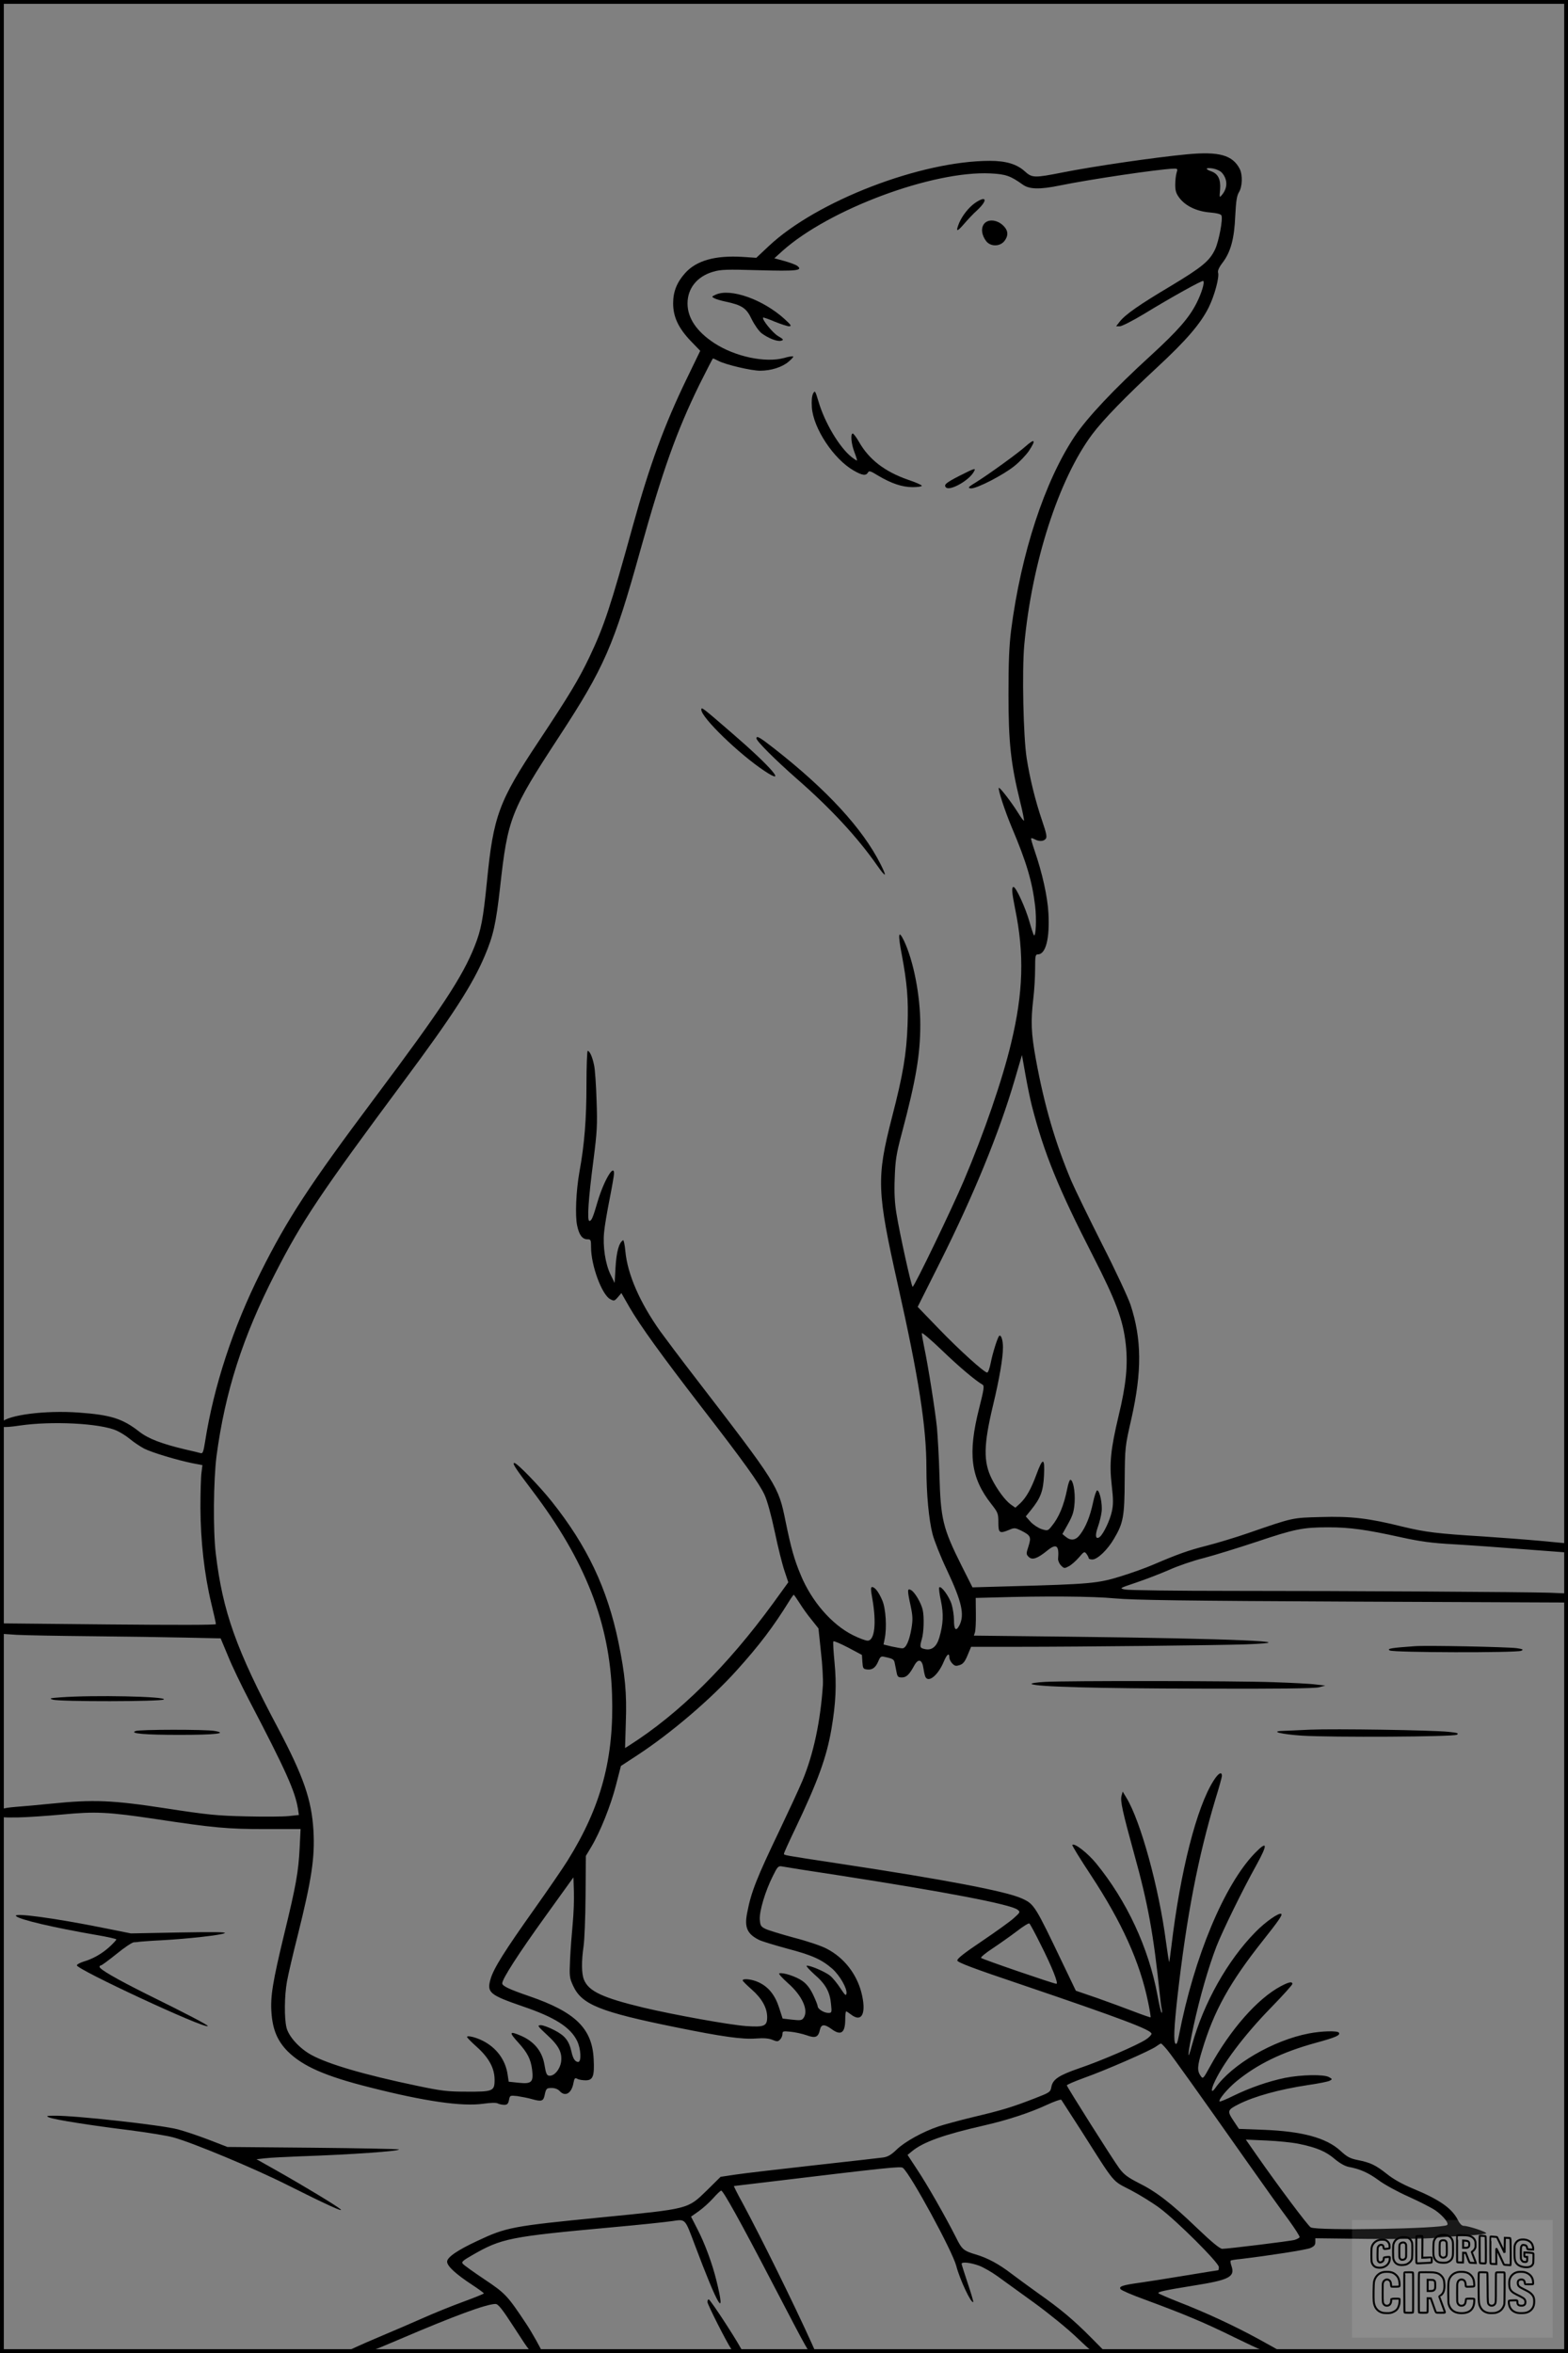
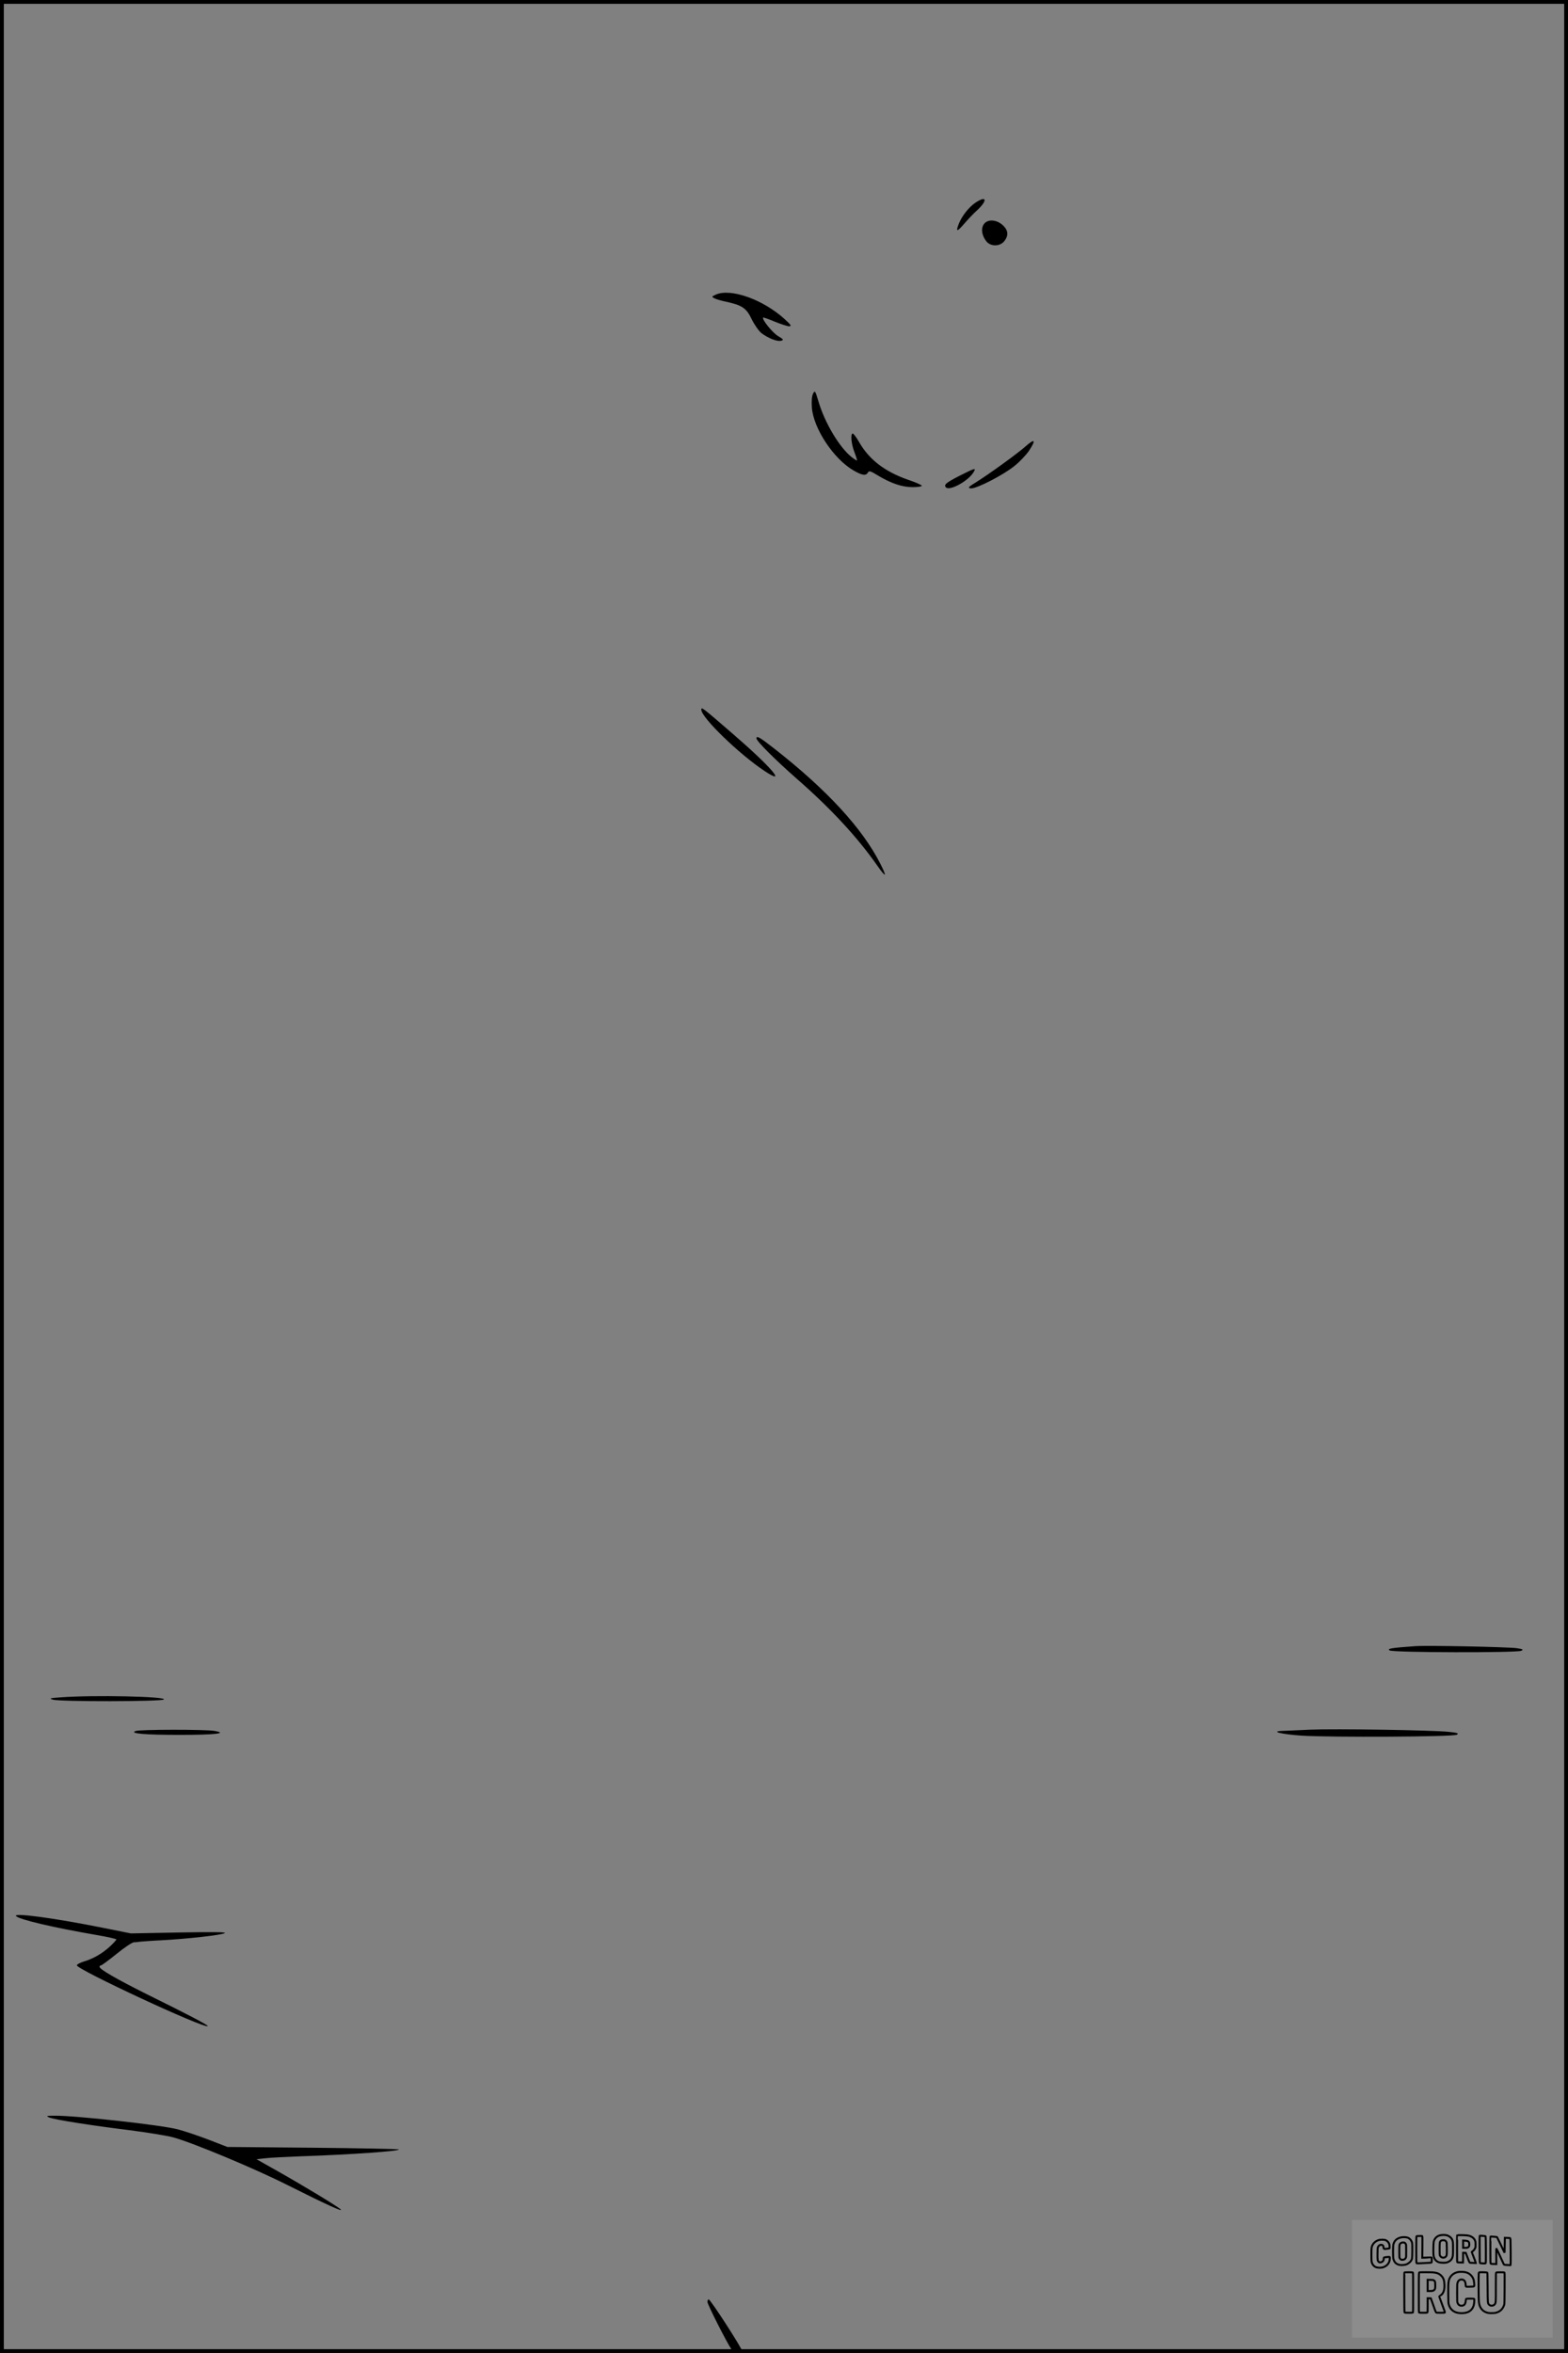
<svg xmlns="http://www.w3.org/2000/svg" version="1.0" width="1024pt" height="1536pt" viewBox="0 0 1024 1536" preserveAspectRatio="xMidYMid meet">
  <rect x="0" y="0" width="1024" height="1536" fill="#808080" stroke="none" />
  <g transform="translate(0.00 0.00) scale(1)">
    <g transform="translate(0,1536) scale(0.1,-0.1)" fill="#000000" stroke="none">
-       <path d="M7755 14353 c-212 -20 -617 -79 -817 -119 -183 -36 -198 -36 -246 8 -52 47 -123 68 -227 68 -451 0 -1131 -262 -1444 -556 l-82 -77 -88 6 c-179 11 -302 -23 -376 -105 -54 -60 -79 -121 -79 -198 0 -88 34 -161 115 -246 l62 -64 -91 -188 c-143 -296 -239 -557 -347 -947 -149 -540 -189 -660 -286 -865 -70 -146 -130 -246 -331 -549 -261 -392 -296 -488 -338 -916 -25 -247 -38 -315 -80 -421 -80 -202 -217 -409 -655 -994 -424 -566 -569 -788 -743 -1136 -181 -362 -306 -743 -363 -1107 -10 -63 -15 -77 -28 -73 -9 3 -56 14 -104 25 -151 36 -238 69 -297 115 -110 86 -187 110 -396 125 -219 16 -464 -16 -504 -64 -27 -33 3 -38 118 -21 211 31 523 15 632 -32 25 -11 65 -36 89 -56 25 -21 66 -48 92 -62 51 -26 214 -75 317 -96 l64 -12 -6 -48 c-4 -26 -7 -130 -7 -231 1 -214 25 -432 71 -624 17 -69 30 -129 30 -135 0 -6 -263 -6 -706 -2 l-706 7 4 -34 3 -34 105 -7 c58 -3 276 -7 485 -9 209 -2 485 -6 613 -9 l233 -5 49 -117 c26 -65 88 -193 136 -285 241 -461 301 -595 320 -711 l6 -40 -66 -7 c-37 -4 -162 -5 -279 -2 -187 4 -249 10 -522 52 -351 54 -475 59 -750 31 -82 -8 -186 -18 -231 -21 -94 -8 -107 -14 -102 -46 3 -24 4 -24 113 -23 61 1 191 10 290 19 219 21 301 17 615 -30 377 -57 466 -65 714 -65 l229 0 -6 -123 c-8 -157 -23 -243 -102 -567 -74 -307 -90 -404 -82 -509 8 -111 39 -184 106 -252 98 -97 245 -162 536 -235 362 -92 602 -126 740 -107 50 7 86 8 96 2 10 -5 29 -9 42 -9 19 0 26 6 31 31 6 31 7 31 54 26 26 -4 70 -12 97 -20 60 -17 73 -13 81 22 10 48 13 51 47 51 21 0 41 -8 52 -20 36 -40 78 -15 90 52 6 32 10 36 25 28 10 -6 35 -10 55 -10 48 0 58 28 52 140 -10 199 -120 306 -420 409 -134 46 -177 67 -177 84 0 29 105 192 280 435 l185 257 3 -95 c2 -52 -2 -147 -8 -210 -6 -63 -14 -167 -17 -231 -5 -110 -4 -120 20 -172 56 -122 173 -170 672 -271 300 -61 434 -80 523 -73 51 4 83 1 107 -9 30 -12 36 -12 49 2 9 8 16 25 16 36 0 19 4 20 54 15 29 -3 76 -13 104 -23 58 -21 76 -13 87 37 8 36 30 37 75 4 62 -46 90 -26 90 64 0 28 3 51 6 51 3 0 17 -9 31 -20 73 -57 103 9 68 145 -32 121 -113 225 -224 283 -32 18 -127 50 -212 72 -85 23 -170 49 -189 58 -31 15 -35 22 -38 61 -4 54 36 187 85 284 31 63 36 68 61 63 15 -3 176 -29 357 -56 717 -111 1133 -191 1180 -226 19 -15 19 -17 -25 -56 -24 -22 -118 -89 -208 -150 -116 -78 -162 -114 -160 -126 2 -13 109 -53 418 -157 657 -223 850 -296 850 -321 0 -8 -17 -25 -37 -38 -56 -37 -295 -140 -434 -187 -136 -47 -174 -73 -183 -123 -6 -33 -11 -36 -109 -74 -147 -57 -212 -77 -398 -121 -91 -22 -194 -50 -230 -62 -101 -34 -219 -99 -272 -150 -37 -36 -60 -49 -91 -53 -22 -3 -225 -26 -451 -51 -225 -25 -455 -52 -509 -60 l-100 -15 -90 -89 c-127 -123 -112 -119 -691 -176 -579 -57 -618 -64 -807 -153 -131 -61 -198 -107 -198 -136 0 -29 58 -82 165 -152 41 -27 75 -52 75 -55 0 -3 -60 -27 -133 -54 -72 -26 -193 -75 -267 -108 -74 -33 -191 -83 -260 -112 -69 -29 -154 -66 -190 -83 l-65 -31 78 0 c76 -1 81 1 290 90 353 151 564 229 623 229 18 0 44 -33 126 -160 103 -159 103 -160 141 -160 20 0 37 3 37 7 0 9 -68 131 -103 183 -123 185 -136 199 -272 290 -72 48 -136 94 -142 102 -11 12 -1 21 60 56 193 111 243 121 909 182 179 16 358 35 398 41 88 13 82 19 146 -151 155 -412 207 -498 143 -238 -28 114 -76 243 -124 336 l-42 82 51 36 c28 20 70 58 94 85 24 27 47 49 52 49 13 0 127 -205 328 -591 256 -490 243 -469 269 -469 l22 0 -28 63 c-121 267 -331 692 -451 915 -34 61 -59 112 -57 112 2 0 77 9 168 20 848 102 923 110 936 98 50 -41 323 -543 348 -639 23 -89 98 -249 111 -236 2 2 -14 57 -36 122 -22 66 -40 123 -40 127 0 15 59 8 114 -12 29 -11 83 -42 119 -68 36 -26 143 -103 238 -172 95 -69 221 -171 280 -228 102 -97 109 -102 150 -102 l44 0 -100 101 c-116 117 -199 186 -345 289 -58 41 -136 99 -175 128 -79 61 -156 103 -232 125 -80 24 -91 33 -129 110 -71 140 -187 343 -252 441 l-65 99 29 24 c74 61 210 109 469 168 154 35 303 84 412 135 48 22 90 37 94 33 3 -5 62 -96 131 -203 226 -356 198 -322 323 -387 61 -32 146 -85 190 -118 112 -84 385 -356 385 -384 0 -11 -2 -21 -5 -21 -2 0 -98 -15 -212 -34 -114 -19 -248 -40 -298 -47 -116 -16 -141 -25 -126 -43 7 -8 76 -38 154 -66 268 -99 392 -151 595 -251 177 -86 209 -99 254 -99 31 0 48 4 42 9 -5 5 -73 43 -150 85 -158 86 -339 170 -519 240 -66 26 -124 51 -129 56 -9 9 42 20 229 50 234 37 272 57 247 129 -6 17 -8 32 -4 35 4 2 34 7 67 10 184 22 423 59 452 71 25 11 33 20 33 39 l0 25 343 -4 c189 -2 384 1 433 6 49 5 144 12 212 15 67 4 125 11 128 15 5 9 -116 49 -147 49 -12 0 -26 14 -38 38 -39 77 -121 134 -293 205 -70 29 -129 62 -171 96 -74 58 -106 74 -192 91 -49 10 -69 21 -112 61 -93 84 -248 126 -500 136 l-162 6 -36 54 c-42 63 -39 70 34 107 103 52 267 97 452 125 70 10 135 23 144 29 17 9 16 11 -6 23 -33 19 -182 16 -287 -5 -110 -23 -228 -64 -335 -116 -48 -24 -90 -41 -92 -38 -10 10 50 82 109 131 138 113 298 191 520 252 128 35 161 49 150 66 -8 14 -113 11 -196 -5 -234 -45 -503 -202 -611 -356 -24 -34 -30 -20 -12 24 52 124 199 320 377 502 76 78 138 147 138 153 0 18 -23 13 -76 -15 -152 -81 -329 -282 -464 -528 -40 -73 -44 -78 -57 -60 -26 36 -25 64 8 171 77 257 180 442 398 717 101 127 126 164 119 172 -13 12 -104 -51 -170 -119 -181 -184 -338 -463 -413 -735 -35 -130 -30 -63 10 124 40 184 97 383 150 520 38 97 169 366 260 529 76 138 73 163 -10 78 -200 -207 -397 -678 -496 -1191 -8 -43 -15 -60 -22 -53 -14 14 -10 104 13 311 60 524 133 904 249 1290 23 74 41 140 41 147 0 31 -23 19 -54 -30 -111 -173 -218 -594 -276 -1082 -7 -55 -13 -101 -14 -103 -2 -1 -11 57 -21 130 -46 354 -166 791 -259 943 l-24 40 -8 -29 c-8 -34 7 -102 81 -371 93 -334 128 -529 170 -930 3 -33 8 -73 12 -90 3 -16 2 -27 -1 -24 -4 3 -16 55 -27 115 -58 310 -200 615 -401 861 -55 67 -141 134 -155 120 -3 -4 52 -93 122 -199 202 -307 320 -568 373 -828 11 -52 18 -97 16 -99 -1 -1 -49 15 -106 37 -57 22 -166 62 -242 89 l-140 48 -84 175 c-183 382 -187 390 -268 427 -103 47 -501 123 -1189 227 -381 58 -365 55 -365 66 0 5 32 76 71 157 149 312 207 470 239 657 29 171 34 289 20 435 -7 72 -11 134 -7 137 3 3 46 -15 96 -41 l90 -48 3 -46 c3 -42 5 -46 31 -49 34 -4 56 12 74 56 12 28 17 32 41 26 56 -12 61 -16 66 -44 3 -17 9 -44 12 -60 5 -25 10 -30 34 -30 30 0 49 19 82 80 26 46 51 37 59 -22 4 -26 10 -52 14 -57 22 -36 83 17 118 101 21 50 37 62 37 28 0 -11 9 -29 20 -40 16 -16 24 -17 48 -9 22 7 34 23 51 64 l23 55 296 0 c441 0 1325 10 1500 16 419 16 -91 38 -1161 50 l-617 7 7 21 c4 12 7 67 6 123 l-1 102 117 3 c331 10 648 8 792 -6 122 -11 447 -16 1557 -21 l1402 -6 0 30 0 29 -122 5 c-171 5 -1281 12 -2073 12 -363 0 -677 4 -698 9 -38 8 -38 8 75 46 62 21 158 58 213 82 55 25 156 60 225 77 69 18 224 66 345 106 250 84 303 95 470 95 139 0 248 -15 474 -65 128 -28 200 -38 349 -46 103 -6 312 -21 465 -33 l278 -21 -3 30 -3 30 -180 17 c-99 9 -263 21 -365 28 -306 19 -379 28 -529 64 -225 56 -338 69 -536 63 -187 -5 -176 -2 -477 -106 -81 -28 -201 -64 -267 -81 -119 -30 -189 -55 -350 -124 -46 -20 -143 -55 -215 -77 -146 -45 -197 -50 -718 -64 l-247 -7 -71 141 c-123 246 -137 304 -145 598 -3 109 -11 245 -16 303 -11 108 -57 402 -84 529 -8 40 -15 79 -15 88 0 8 58 -41 130 -110 113 -109 220 -199 267 -226 12 -7 9 -30 -22 -152 -76 -299 -56 -455 79 -627 43 -55 46 -62 46 -120 0 -70 7 -75 72 -48 32 14 38 13 76 -5 63 -32 68 -42 49 -102 -16 -49 -16 -53 1 -70 23 -23 57 -11 120 40 61 50 80 36 72 -54 0 -12 8 -31 20 -43 19 -19 22 -19 49 -5 16 8 46 34 66 57 35 41 37 42 51 24 8 -11 14 -23 14 -28 0 -4 11 -8 24 -8 33 0 99 63 141 135 61 103 69 144 70 385 2 214 2 216 44 400 69 306 68 518 -6 743 -15 45 -97 222 -184 392 -86 171 -177 357 -202 415 -105 248 -177 494 -232 795 -31 170 -34 246 -17 394 7 57 12 145 12 197 0 85 2 94 18 94 52 0 78 105 69 269 -6 109 -40 262 -91 410 -14 41 -24 76 -22 78 2 3 13 0 24 -6 28 -15 57 -14 71 3 10 11 5 36 -23 118 -45 132 -80 275 -101 408 -22 139 -31 567 -16 738 49 538 225 1084 444 1377 71 95 219 247 424 437 189 175 284 285 337 392 38 77 70 197 61 226 -4 12 6 35 29 65 53 69 77 157 83 305 5 97 10 131 24 155 23 36 25 114 5 153 -47 90 -135 114 -341 95z m227 -123 c36 -44 35 -96 0 -140 -19 -23 -19 -23 -14 33 5 66 -13 103 -59 119 -43 15 -35 26 13 18 25 -5 50 -17 60 -30z m-298 3 c-5 -16 -9 -51 -9 -79 0 -40 6 -58 28 -87 40 -52 113 -87 199 -94 46 -4 72 -11 75 -20 10 -25 -17 -166 -41 -219 -36 -77 -84 -117 -292 -242 -205 -122 -295 -185 -332 -232 l-23 -30 24 0 c13 0 84 36 157 80 180 110 382 222 388 216 10 -10 -10 -77 -43 -143 -49 -97 -120 -179 -301 -345 -240 -219 -412 -402 -495 -525 -197 -295 -351 -765 -416 -1268 -13 -106 -17 -208 -17 -420 0 -310 15 -450 75 -694 17 -67 28 -125 26 -128 -3 -2 -19 20 -37 49 -42 68 -121 171 -127 165 -7 -8 38 -147 84 -257 97 -229 134 -354 153 -514 10 -83 5 -204 -8 -191 -3 3 -16 42 -29 88 -25 89 -88 227 -104 227 -14 0 -11 -36 10 -141 61 -297 54 -548 -26 -879 -56 -236 -177 -588 -309 -898 -79 -186 -323 -692 -334 -692 -8 0 -85 349 -106 480 -11 67 -15 134 -11 230 4 117 10 156 47 295 92 346 120 512 120 707 0 189 -44 416 -107 548 -36 74 -40 44 -14 -91 35 -187 44 -294 38 -458 -7 -190 -29 -324 -102 -605 -102 -398 -99 -479 39 -1095 136 -606 186 -924 186 -1195 0 -169 16 -337 40 -430 11 -43 53 -149 94 -235 97 -206 117 -292 81 -362 -22 -41 -35 -28 -35 35 0 29 -7 75 -15 102 -15 51 -68 124 -81 112 -4 -4 1 -44 11 -89 18 -87 15 -150 -11 -240 -18 -59 -49 -84 -94 -74 -33 7 -35 13 -20 65 13 43 16 143 6 190 -10 46 -52 117 -76 130 -25 14 -26 2 -3 -103 14 -67 15 -89 5 -149 -14 -81 -36 -128 -59 -128 -10 0 -41 6 -70 12 l-53 13 7 35 c16 73 8 202 -16 255 -24 55 -48 85 -66 85 -9 0 -9 -18 2 -77 28 -159 15 -273 -31 -273 -13 0 -56 16 -96 36 -138 69 -269 220 -340 391 -43 102 -64 177 -100 353 -47 231 -50 236 -595 944 -88 114 -188 247 -222 294 -134 188 -215 373 -229 524 -4 43 -11 75 -15 72 -27 -16 -43 -76 -49 -174 l-6 -105 -27 55 c-34 70 -51 184 -42 275 3 38 20 136 36 217 16 81 29 156 29 168 0 65 -66 -47 -106 -180 -32 -110 -41 -130 -55 -130 -16 0 -7 141 27 400 23 181 26 226 20 385 -3 99 -10 203 -16 230 -11 55 -29 95 -42 95 -4 0 -8 -100 -8 -223 0 -220 -13 -388 -46 -567 -22 -124 -29 -285 -15 -350 13 -62 34 -90 68 -90 21 0 23 -4 23 -53 0 -117 70 -307 124 -337 26 -14 28 -14 51 12 l23 27 52 -91 c70 -121 211 -316 471 -653 277 -358 375 -495 411 -571 18 -38 44 -132 68 -245 21 -101 50 -216 64 -256 l24 -72 -100 -138 c-298 -408 -612 -719 -939 -927 l-27 -17 5 168 c7 193 -5 311 -48 522 -73 352 -204 629 -437 921 -78 98 -225 250 -243 250 -16 0 6 -34 116 -179 347 -457 507 -865 522 -1332 14 -415 -71 -733 -290 -1084 -31 -50 -128 -191 -216 -315 -196 -276 -267 -389 -287 -458 -26 -89 -8 -104 209 -179 210 -71 313 -137 356 -226 25 -51 29 -137 7 -137 -20 0 -34 21 -44 67 -16 72 -43 105 -111 140 -34 18 -75 33 -89 33 -25 -1 -22 -5 40 -63 79 -72 101 -117 92 -179 -8 -46 -42 -88 -73 -88 -20 0 -25 9 -36 75 -15 85 -67 149 -153 186 -77 33 -80 24 -16 -46 59 -65 80 -107 89 -175 10 -82 -3 -95 -87 -86 l-66 7 -7 47 c-14 96 -73 175 -162 220 -45 23 -103 37 -103 25 0 -4 29 -34 64 -65 79 -71 116 -139 116 -215 0 -74 -11 -78 -185 -77 -122 0 -163 5 -320 38 -346 72 -583 142 -692 202 -78 43 -147 119 -162 178 -15 62 -14 205 3 301 8 44 39 179 70 300 91 365 113 508 103 685 -12 202 -65 354 -232 670 -272 511 -361 760 -406 1140 -18 152 -15 477 5 635 56 420 171 779 383 1192 176 344 296 523 840 1255 320 430 450 632 529 819 56 132 73 209 100 448 50 451 69 499 385 982 295 451 358 595 530 1214 147 526 237 778 386 1083 47 94 87 172 89 172 3 0 19 -7 36 -16 48 -25 215 -64 272 -64 71 0 144 23 186 59 19 16 33 31 30 34 -3 3 -30 -1 -60 -10 -123 -33 -320 9 -455 97 -116 76 -175 164 -175 259 0 99 63 177 167 207 50 15 89 16 298 10 248 -7 291 -2 252 28 -10 8 -48 22 -84 32 l-66 18 53 48 c304 272 981 524 1358 506 101 -5 131 -16 211 -73 43 -31 110 -33 242 -6 194 40 647 107 743 110 26 1 28 -1 20 -26z m-945 -6093 c79 -307 172 -536 397 -975 154 -301 198 -420 216 -580 15 -137 2 -266 -47 -468 -52 -220 -61 -309 -45 -450 11 -95 11 -128 1 -174 -13 -59 -54 -144 -78 -165 -27 -22 -34 6 -14 62 11 30 22 75 25 100 7 48 -12 142 -29 141 -5 0 -18 -36 -27 -80 -19 -90 -47 -159 -84 -208 -28 -38 -60 -43 -94 -15 l-22 18 38 68 c31 56 38 81 42 141 4 70 -10 145 -28 145 -5 0 -14 -26 -20 -57 -22 -110 -54 -188 -103 -247 -23 -29 -26 -30 -64 -18 -22 7 -54 28 -72 47 l-32 36 34 42 c63 78 80 123 85 226 6 117 -8 119 -49 7 -34 -93 -66 -151 -107 -190 l-31 -28 -30 21 c-36 26 -89 97 -124 167 -56 112 -54 222 9 484 41 171 64 306 64 375 0 48 -13 86 -25 74 -11 -11 -43 -114 -55 -176 -7 -35 -17 -63 -23 -63 -19 0 -180 145 -316 286 l-138 143 147 293 c220 439 385 843 486 1187 l48 164 22 -124 c12 -68 31 -162 43 -209z m-1519 -3242 c18 -29 53 -79 79 -110 l46 -58 16 -152 c10 -84 15 -182 13 -218 -16 -237 -61 -450 -134 -625 -23 -55 -91 -201 -150 -325 -147 -307 -184 -398 -210 -534 -20 -97 -1 -140 76 -179 17 -9 100 -34 184 -57 164 -43 226 -71 297 -133 48 -44 96 -127 91 -160 -3 -18 -9 -12 -39 33 -20 31 -50 68 -67 82 -32 27 -137 71 -154 66 -5 -2 18 -27 51 -57 73 -63 101 -114 108 -193 6 -56 5 -58 -18 -58 -28 0 -69 26 -69 43 0 7 -13 40 -29 74 -20 42 -42 71 -70 91 -40 29 -128 58 -152 50 -6 -2 19 -30 56 -63 95 -83 138 -180 102 -229 -11 -15 -22 -16 -75 -10 l-61 7 -23 71 c-26 81 -68 135 -132 165 -42 21 -106 28 -106 13 0 -4 27 -31 59 -59 67 -59 101 -120 101 -181 0 -58 -19 -66 -137 -58 -109 8 -466 72 -673 121 -265 64 -355 106 -386 181 -17 40 -17 122 -3 219 6 39 12 187 13 330 l2 260 36 60 c58 97 127 270 161 403 l32 124 110 72 c218 143 478 365 647 553 146 162 238 283 342 451 14 23 28 42 30 42 1 0 18 -24 36 -52z m1575 -2229 c75 -148 119 -259 104 -259 -17 0 -483 160 -492 169 -4 4 29 32 75 62 45 30 116 80 157 111 41 32 78 55 83 52 5 -3 38 -64 73 -135z m828 -691 c36 -44 203 -278 527 -738 103 -146 221 -312 264 -369 42 -58 75 -109 73 -115 -2 -5 -17 -13 -33 -18 -31 -8 -435 -58 -472 -58 -15 0 -68 43 -165 136 -171 164 -266 237 -383 295 -70 36 -94 54 -124 94 -43 58 -341 530 -343 542 -1 4 50 26 113 49 136 48 434 178 470 205 14 10 28 19 32 19 4 0 22 -19 41 -42z m861 -613 c116 -24 176 -50 233 -99 32 -27 66 -46 90 -51 75 -14 129 -38 196 -87 37 -28 125 -76 197 -108 71 -32 149 -72 174 -89 50 -35 92 -86 76 -96 -39 -24 -847 -38 -890 -15 -18 10 -212 269 -355 474 l-69 99 135 -6 c74 -3 170 -13 213 -22z" />
      <path d="M6369 14036 c-41 -28 -84 -82 -105 -131 -24 -59 -16 -62 29 -10 23 27 63 70 90 94 69 65 60 97 -14 47z" />
      <path d="M6424 13895 c-19 -29 -12 -72 17 -110 29 -36 89 -35 118 1 25 32 26 62 3 90 -40 50 -111 60 -138 19z" />
      <path d="M4675 13437 c-28 -13 -29 -14 -10 -24 11 -6 44 -16 74 -22 107 -23 136 -42 170 -115 19 -38 46 -76 64 -91 46 -34 105 -57 129 -49 18 5 15 9 -22 31 -35 21 -107 110 -96 120 1 2 36 -10 76 -27 40 -16 82 -30 94 -30 17 1 12 9 -31 48 -140 127 -351 202 -448 159z" />
      <path d="M5310 12791 c-8 -16 -11 -48 -8 -91 10 -137 142 -336 272 -411 57 -33 81 -36 94 -14 7 14 17 11 67 -20 86 -51 157 -75 225 -75 33 0 60 4 60 9 0 5 -41 23 -92 40 -151 53 -253 132 -318 246 -17 30 -36 55 -41 55 -16 0 -10 -68 11 -122 11 -28 18 -53 17 -54 -1 -2 -17 8 -35 22 -80 63 -177 226 -217 364 -21 70 -23 73 -35 51z" />
      <path d="M6695 12444 c-52 -46 -235 -178 -316 -229 -56 -34 -61 -40 -40 -43 34 -5 212 86 287 147 34 27 75 71 93 97 49 74 40 85 -24 28z" />
      <path d="M6268 12255 c-90 -46 -107 -60 -90 -77 25 -25 152 46 182 103 15 26 7 24 -92 -26z" />
      <path d="M4580 10727 c0 -51 247 -290 413 -400 154 -102 42 28 -217 251 -192 166 -196 169 -196 149z" />
      <path d="M4940 10540 c0 -18 125 -142 265 -265 220 -192 395 -381 523 -564 58 -83 67 -80 22 9 -117 231 -347 482 -693 753 -96 75 -117 87 -117 67z" />
      <path d="M9240 4614 c-155 -11 -185 -16 -164 -28 24 -14 828 -16 859 -2 16 8 11 11 -30 17 -58 8 -583 19 -665 13z" />
-       <path d="M6825 4381 c-55 -3 -95 -9 -88 -14 28 -18 423 -29 1103 -30 502 -2 748 1 775 9 l40 11 -63 7 c-35 5 -159 11 -275 15 -249 9 -1347 10 -1492 2z" />
      <path d="M395 4280 c-70 -5 -76 -7 -50 -15 43 -14 711 -13 725 1 20 20 -461 30 -675 14z" />
      <path d="M8555 4069 c-77 -4 -158 -7 -180 -8 -83 -3 -6 -22 127 -31 193 -12 988 -8 1012 6 15 9 5 13 -55 19 -109 11 -742 21 -904 14z" />
      <path d="M885 4060 c-41 -16 59 -25 290 -25 230 0 318 10 225 26 -60 10 -490 10 -515 -1z" />
      <path d="M105 2852 c22 -23 245 -75 523 -123 72 -12 132 -26 132 -29 0 -4 -20 -26 -44 -48 -48 -44 -108 -79 -170 -97 -22 -7 -42 -17 -44 -24 -8 -24 836 -417 855 -397 5 5 -134 78 -402 210 -196 98 -305 161 -305 177 0 5 4 9 9 9 5 0 51 34 102 75 50 41 101 75 113 76 12 0 30 2 41 4 11 1 72 6 136 9 169 9 398 34 417 47 12 7 -75 8 -298 4 l-315 -6 -175 35 c-322 65 -598 102 -575 78z" />
      <path d="M320 1538 c36 -15 277 -53 522 -83 117 -15 247 -36 288 -47 129 -35 536 -205 750 -313 253 -127 374 -182 342 -155 -31 25 -230 146 -407 246 l-140 79 55 6 c30 4 136 9 235 13 326 11 650 34 640 45 -4 3 -257 8 -563 11 l-557 5 -124 48 c-68 26 -158 56 -200 67 -105 28 -673 91 -806 89 -51 0 -56 -2 -35 -11z" />
      <path d="M4620 333 c0 -15 121 -255 156 -308 11 -17 25 -25 45 -25 16 0 29 3 29 6 0 19 -210 344 -222 344 -4 0 -8 -7 -8 -17z" />
    </g>
  </g>
  <rect x="0.0" y="0.0" width="1024.0" height="1536.0" fill="none" stroke="black" stroke-width="5" />
  <g transform="translate(882.93 1449.20) scale(0.128)" opacity="1.0">
    <rect x="0" y="0" width="1024.0" height="600.0" fill="white" fill-opacity="0.1" />
    <g transform="translate(0,650) scale(0.1,-0.1)" stroke="none">
      <path fill="none" stroke="#000000" stroke-width="100" d="M4491 5720 c-164 -43 -269 -147 -319 -315 -19 -65 -29 -577 -13 -693 25 -190 116 -310 276 -367 63 -23 284 -32 370 -16 122 22 249 110 294 205 51 104 56 150 56 496 0 341 -4 385 -48 478 -46 100 -156 184 -282 217 -83 21 -241 19 -334 -5z m270 -273 c19 -12 43 -40 54 -62 18 -37 20 -64 23 -320 5 -339 -1 -384 -56 -436 -87 -82 -235 -56 -289 51 -22 43 -23 53 -23 335 0 314 7 370 52 412 34 32 66 42 139 42 53 1 73 -4 100 -22z" />
      <path fill="none" stroke="#000000" stroke-width="100" d="M5367 5723 c-4 -3 -7 -311 -7 -683 0 -618 1 -679 17 -691 12 -10 51 -14 152 -14 l136 0 3 248 2 248 67 -3 67 -3 34 -85 c18 -47 58 -152 89 -235 30 -82 63 -158 73 -168 14 -15 40 -19 165 -24 l148 -6 -5 34 c-4 19 -49 143 -102 276 -53 133 -96 246 -96 251 0 6 15 19 33 31 53 33 104 92 134 156 27 57 28 67 27 195 0 115 -4 144 -23 193 -31 80 -76 135 -148 183 -83 56 -166 82 -303 94 -129 11 -453 14 -463 3z m541 -300 c55 -27 77 -73 77 -163 0 -61 -4 -82 -23 -111 -34 -55 -73 -69 -191 -69 l-101 0 0 187 0 186 101 -6 c66 -4 114 -12 137 -24z" />
      <path fill="none" stroke="#000000" stroke-width="100" d="M6514 5685 c-4 -9 -5 -320 -2 -690 3 -511 7 -678 16 -687 19 -19 273 -30 291 -13 11 11 13 126 12 675 -1 364 -6 672 -11 685 -11 28 -27 31 -187 40 -99 6 -114 5 -119 -10z" />
      <path fill="none" stroke="#000000" stroke-width="100" d="M3355 5683 c-27 -3 -55 -9 -62 -15 -10 -8 -13 -150 -13 -683 0 -592 2 -674 15 -685 12 -10 52 -11 173 -6 362 15 578 29 590 38 8 7 12 46 12 129 0 108 -2 119 -20 129 -11 6 -24 9 -28 7 -4 -3 -103 -8 -221 -12 l-214 -7 5 545 c4 384 2 549 -5 556 -11 11 -120 12 -232 4z" />
      <path fill="none" stroke="#000000" stroke-width="100" d="M7067 5654 c-4 -4 -7 -310 -7 -680 0 -625 1 -673 18 -692 15 -18 31 -21 152 -24 l134 -3 -3 400 c-2 277 1 397 8 390 11 -11 153 -311 251 -530 96 -215 128 -281 142 -292 7 -6 82 -14 165 -17 l153 -7 11 28 c14 34 3 1333 -11 1347 -5 5 -70 11 -144 14 l-136 5 -1 -54 c-1 -30 -5 -200 -8 -379 l-6 -325 -73 150 c-40 83 -123 256 -184 385 -61 129 -117 242 -125 252 -11 12 -40 18 -121 22 -59 4 -130 9 -157 12 -28 3 -54 2 -58 -2z" />
      <path fill="none" stroke="#000000" stroke-width="100" d="M2507 5614 c-220 -49 -342 -159 -394 -357 -24 -91 -24 -641 0 -740 57 -233 232 -339 510 -310 56 6 127 21 158 33 76 29 187 114 226 174 64 95 67 114 71 505 2 232 -1 371 -8 404 -27 126 -116 235 -228 278 -74 29 -236 35 -335 13z m191 -281 c15 -11 36 -35 47 -54 19 -32 20 -52 20 -349 0 -309 0 -316 -23 -362 -31 -62 -75 -89 -155 -95 -53 -4 -67 -2 -97 19 -19 13 -44 41 -55 63 -19 37 -20 60 -20 350 0 337 2 351 60 405 54 51 169 63 223 23z" />
-       <path fill="none" stroke="#000000" stroke-width="100" d="M8568 5491 c-133 -43 -219 -134 -262 -280 -13 -45 -16 -107 -16 -343 0 -320 9 -395 60 -506 73 -156 258 -255 506 -269 191 -11 324 47 376 165 19 42 22 70 26 288 4 209 3 242 -11 256 -19 18 -186 38 -347 41 l-105 2 -3 -95 c-1 -52 2 -102 7 -109 6 -10 33 -16 75 -19 l66 -4 0 -105 c0 -98 -1 -105 -26 -130 -23 -23 -31 -25 -99 -21 -64 3 -79 7 -112 34 -21 16 -49 52 -63 80 -25 49 -25 51 -25 324 0 303 6 348 56 402 28 29 32 30 99 26 105 -6 152 -50 167 -158 8 -53 9 -54 48 -62 22 -5 90 -10 150 -11 l110 -2 3 43 c4 52 -30 180 -66 245 -53 99 -179 183 -317 212 -96 20 -226 18 -297 -4z" />
      <path fill="none" stroke="#000000" stroke-width="100" d="M1390 5484 c-203 -45 -359 -207 -390 -404 -13 -83 -13 -616 0 -694 20 -123 100 -235 203 -281 98 -45 271 -51 387 -13 211 67 340 238 340 451 0 54 -3 69 -17 74 -24 9 -264 -15 -280 -28 -7 -7 -13 -31 -13 -60 0 -56 -13 -95 -43 -128 -31 -34 -95 -61 -144 -61 -35 0 -48 6 -77 35 -52 52 -58 99 -54 423 3 257 5 280 24 323 42 89 120 132 202 109 53 -14 72 -42 81 -120 11 -90 15 -92 150 -79 62 6 125 15 138 20 25 9 25 10 21 107 -3 82 -9 106 -33 155 -33 68 -97 130 -163 160 -60 27 -235 33 -332 11z" />
-       <path fill="none" stroke="#000000" stroke-width="100" d="M1600 3845 c-239 -44 -424 -235 -476 -495 -22 -109 -33 -831 -15 -1000 31 -300 174 -492 425 -572 45 -15 100 -21 211 -25 181 -6 263 8 380 66 147 73 214 152 266 311 26 78 32 117 37 219 4 98 2 125 -9 132 -22 14 -393 11 -407 -3 -7 -7 -12 -39 -12 -73 0 -169 -84 -275 -217 -275 -68 0 -110 18 -150 64 -65 73 -68 99 -68 606 0 446 1 456 22 515 78 208 337 201 392 -11 6 -23 13 -75 16 -115 3 -41 10 -78 15 -83 10 -10 289 -10 357 0 63 9 67 18 60 147 -12 210 -62 331 -181 445 -86 82 -165 123 -280 146 -94 19 -261 20 -366 1z" />
      <path fill="none" stroke="#000000" stroke-width="100" d="M5376 3840 c-151 -39 -268 -118 -350 -237 -106 -157 -118 -245 -114 -863 4 -463 5 -477 27 -550 33 -106 72 -178 131 -243 123 -135 290 -197 526 -197 326 0 528 127 610 384 34 106 48 339 20 349 -29 12 -386 9 -400 -2 -7 -6 -16 -44 -20 -85 -17 -192 -81 -266 -226 -266 -93 1 -163 55 -197 152 -16 48 -18 92 -18 503 0 437 1 452 22 520 26 81 57 119 121 147 78 35 188 8 237 -56 30 -40 55 -133 55 -206 0 -92 6 -95 157 -92 70 1 161 5 201 8 87 8 88 9 78 158 -12 189 -62 314 -170 422 -76 76 -130 109 -241 144 -102 33 -337 38 -449 10z" />
-       <path fill="none" stroke="#000000" stroke-width="100" d="M8441 3845 c-204 -45 -357 -196 -406 -402 -24 -99 -17 -331 13 -416 47 -137 141 -225 342 -323 334 -162 396 -203 438 -284 19 -37 23 -57 20 -116 -3 -59 -8 -77 -30 -107 -39 -50 -98 -70 -190 -65 -137 7 -187 57 -188 185 0 95 4 94 -223 86 -106 -3 -198 -10 -204 -16 -17 -13 -17 -107 1 -200 44 -226 196 -375 436 -423 103 -20 339 -15 435 10 199 53 340 189 391 377 21 78 28 222 15 311 -16 115 -56 191 -145 276 -85 81 -145 117 -386 235 -250 122 -298 173 -301 319 -3 109 52 167 164 175 115 8 183 -49 194 -164 3 -32 10 -64 16 -70 10 -14 340 -17 387 -4 24 7 25 9 22 92 -5 150 -54 269 -153 369 -69 70 -189 133 -297 155 -90 18 -265 18 -351 0z" />
+       <path fill="none" stroke="#000000" stroke-width="100" d="M8441 3845 z" />
      <path fill="none" stroke="#000000" stroke-width="100" d="M2710 3833 c-14 -2 -29 -9 -35 -14 -7 -7 -9 -354 -7 -1017 3 -910 5 -1008 20 -1019 20 -16 384 -18 413 -3 19 10 19 32 19 1019 0 923 -1 1010 -16 1022 -13 10 -61 14 -193 16 -97 1 -187 -1 -201 -4z" />
      <path fill="none" stroke="#000000" stroke-width="100" d="M3455 3833 c-47 -12 -45 32 -45 -1034 0 -987 0 -1009 19 -1019 12 -6 98 -10 210 -10 159 0 192 3 205 16 14 13 16 61 16 370 l0 355 81 -3 82 -3 88 -245 c49 -135 105 -292 124 -350 20 -58 45 -113 57 -122 18 -16 45 -18 229 -18 184 0 210 2 216 16 7 19 16 -7 -153 448 -74 197 -134 362 -134 366 0 4 23 22 50 40 162 104 228 273 217 560 -8 225 -46 336 -153 450 -104 110 -219 160 -413 179 -101 11 -657 13 -696 4z m721 -409 c64 -48 69 -61 72 -231 4 -176 -7 -223 -59 -267 -43 -36 -89 -46 -216 -46 l-113 0 0 286 0 286 144 -4 c127 -3 148 -5 172 -24z" />
      <path fill="none" stroke="#000000" stroke-width="100" d="M6510 3834 c-51 -11 -50 7 -50 -683 1 -672 7 -842 35 -951 45 -175 148 -311 289 -380 117 -58 200 -73 376 -68 124 4 156 9 225 32 108 37 176 79 246 153 61 66 117 169 140 258 9 37 13 248 16 831 4 727 3 782 -13 795 -13 11 -57 14 -204 14 -171 0 -190 -2 -209 -19 -21 -19 -21 -19 -21 -746 0 -782 0 -782 -52 -861 -64 -95 -228 -106 -302 -19 -61 73 -60 64 -66 877 -4 562 -8 745 -17 754 -13 13 -341 23 -393 13z" />
    </g>
  </g>
</svg>